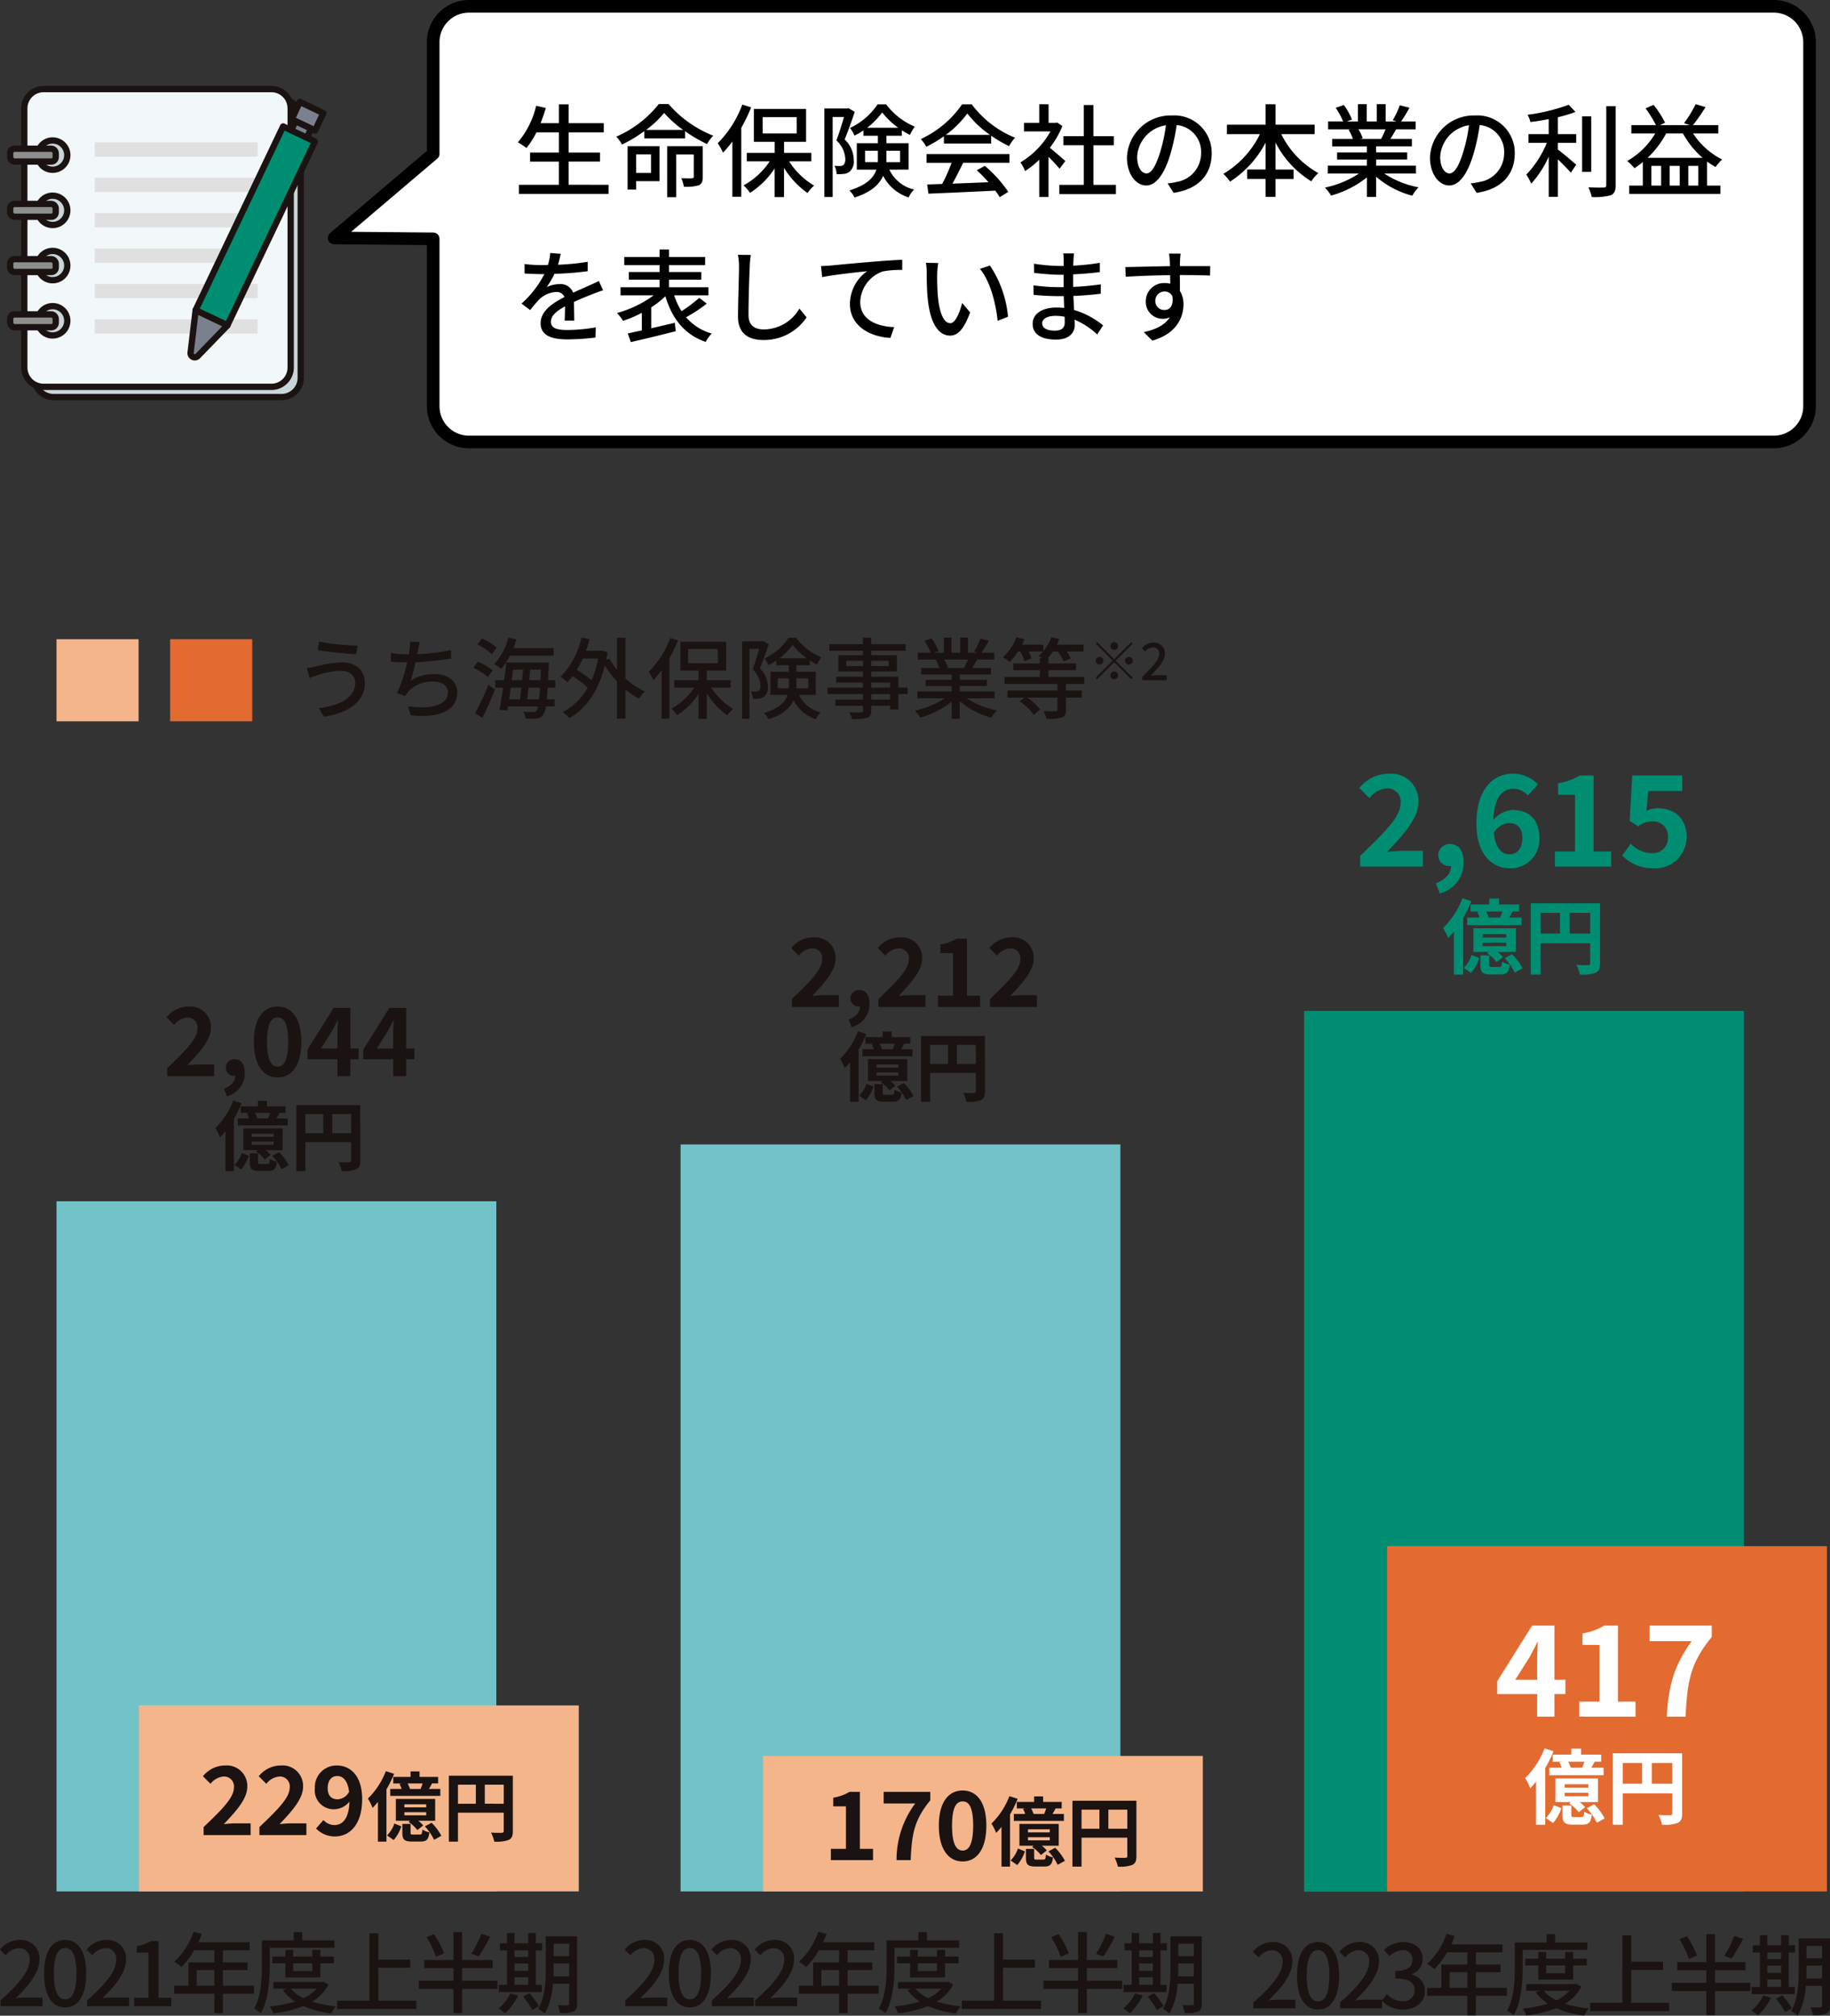
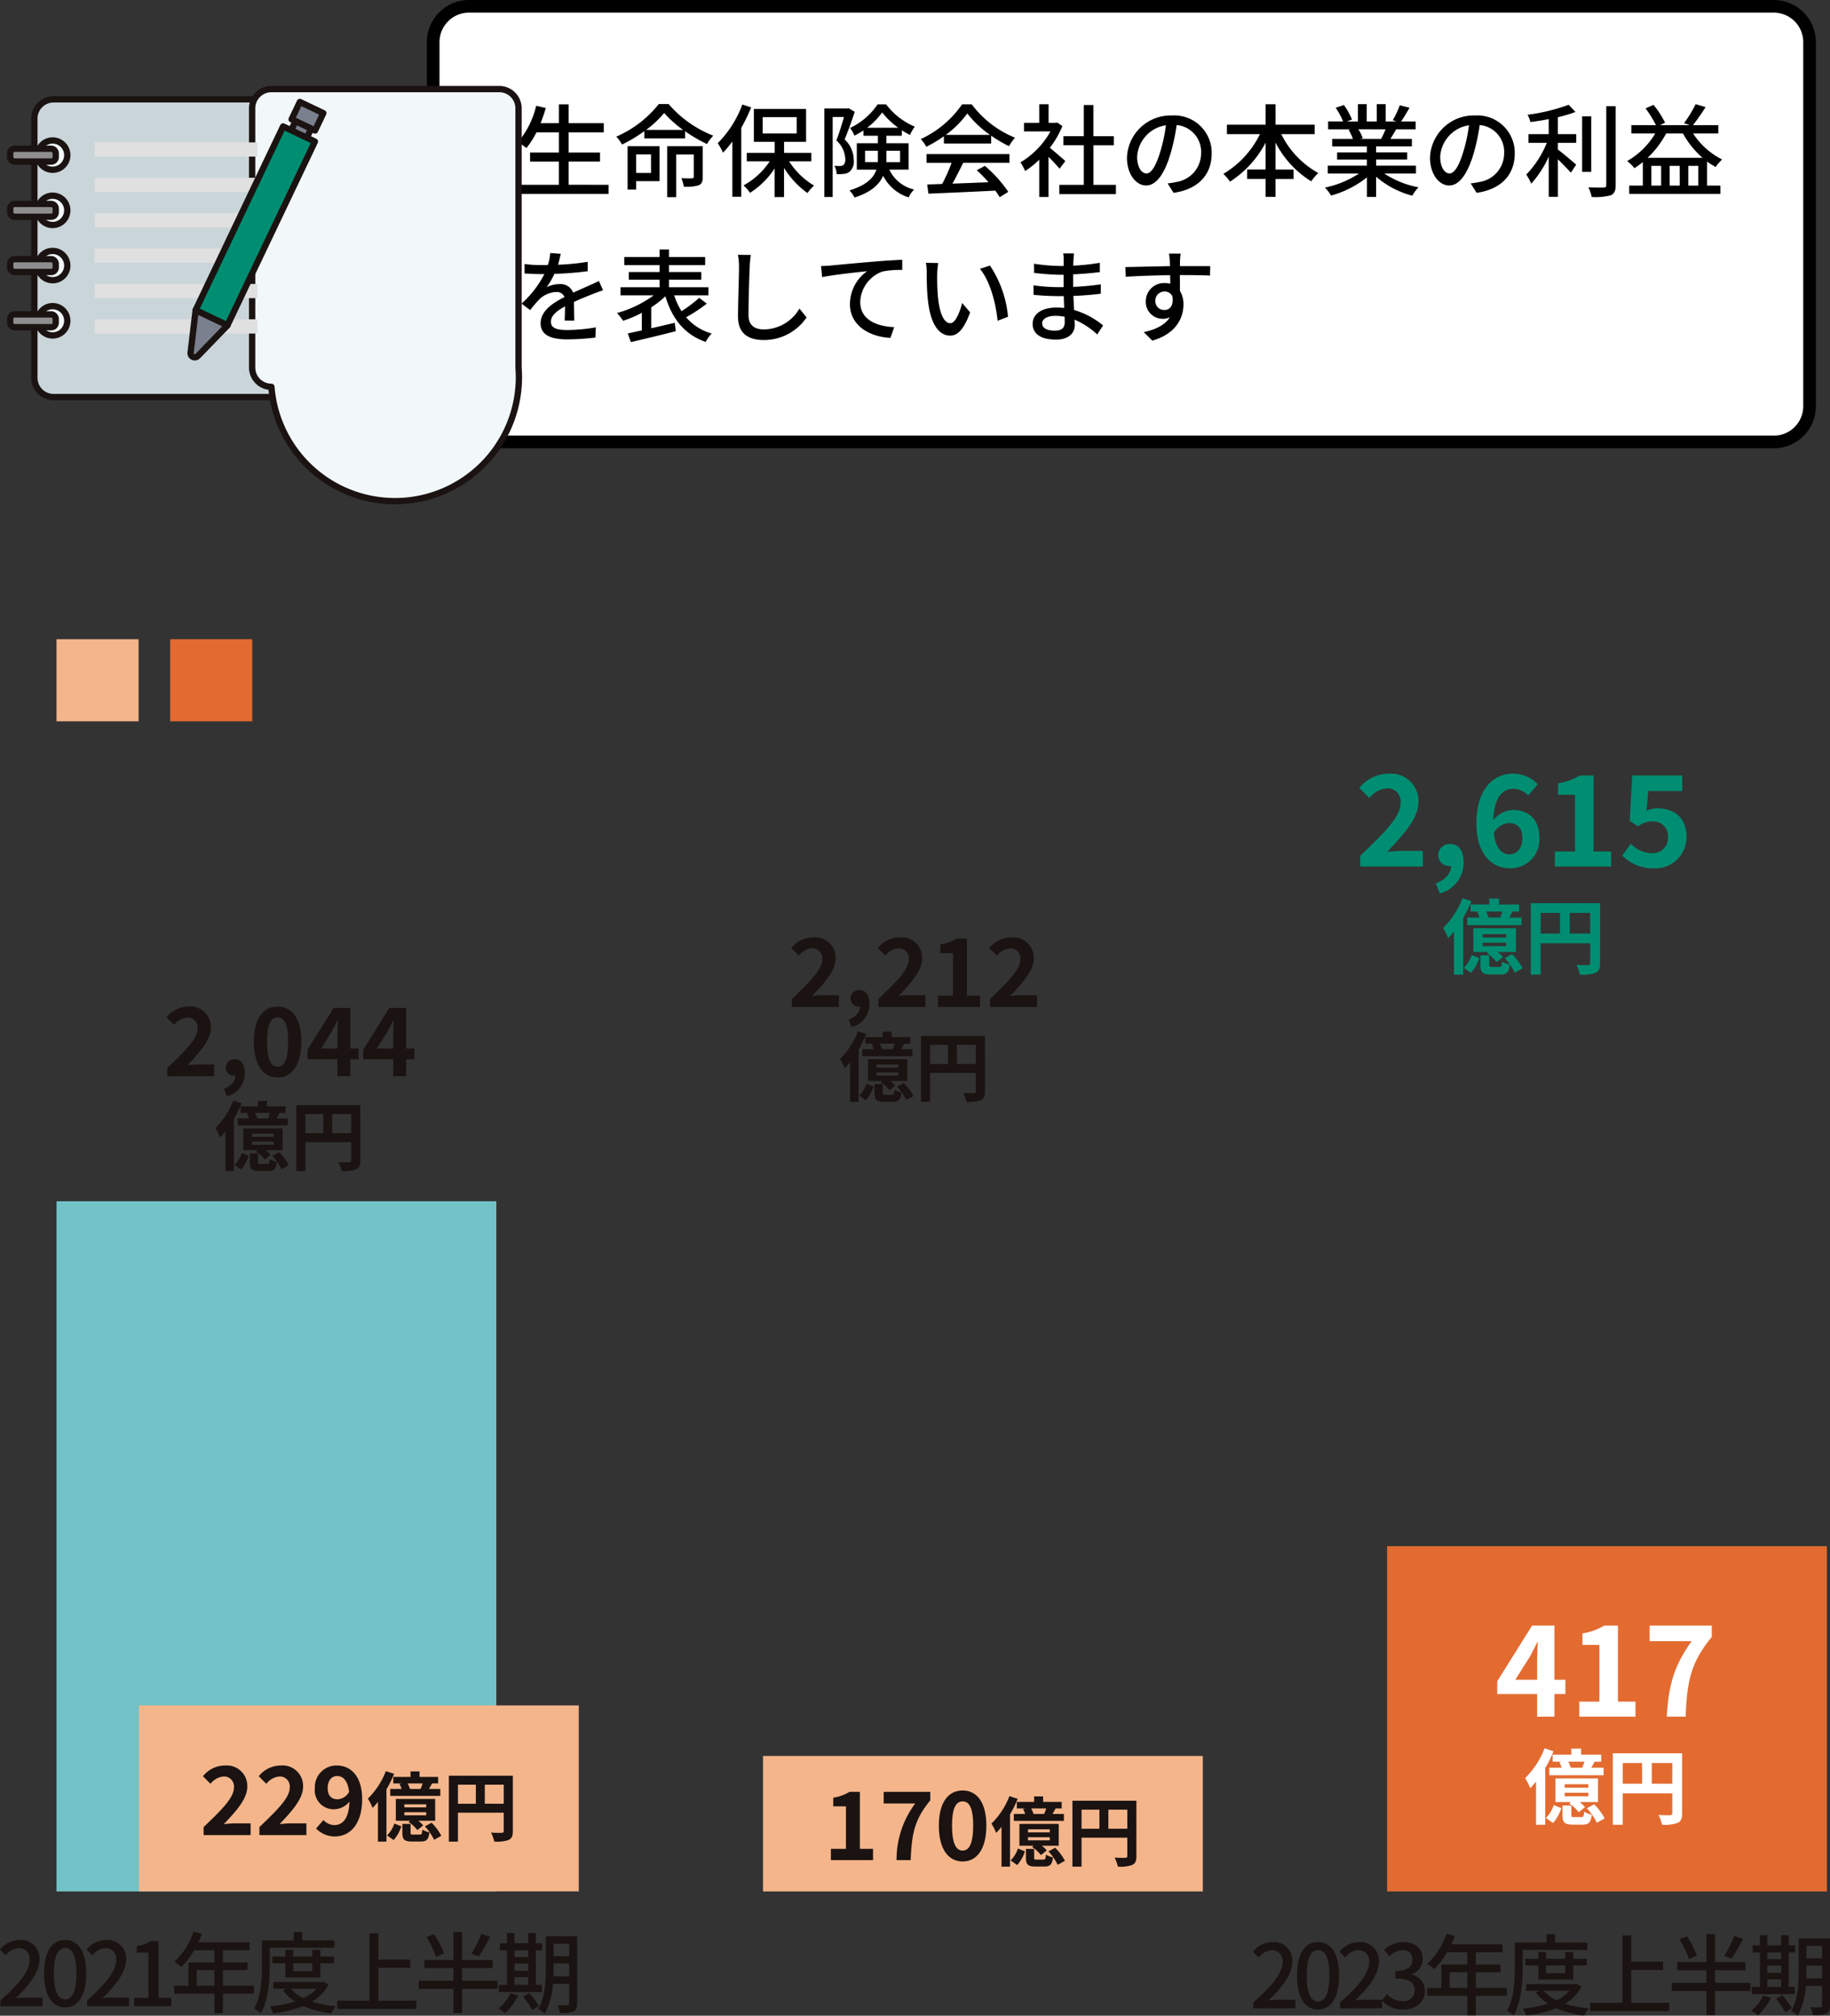
<svg xmlns="http://www.w3.org/2000/svg" width="289.849" height="319.25" viewBox="0 0 289.849 319.25">
  <rect x="0" y="0" width="289.849" height="319.25" fill="#333333" stroke="none" />
  <g id="グループ_17864" data-name="グループ 17864" transform="translate(-43.389 -3342.887)">
    <g id="グループ_17552" data-name="グループ 17552" transform="translate(-20 2807.363)">
      <g id="グループ_10631" data-name="グループ 10631" transform="translate(-9.069 192.588)">
        <path id="合体_51" data-name="合体 51" d="M5.67,70A5.67,5.67,0,0,1,0,64.33V37.825l-15.69-.137L0,24.358V6.669A5.67,5.67,0,0,1,5.67,1H212.331A5.67,5.67,0,0,1,218,6.669V64.33A5.669,5.669,0,0,1,212.331,70Z" transform="translate(141.07 342.938)" fill="#fff" stroke="#000" stroke-linecap="round" stroke-linejoin="round" stroke-width="2" />
        <path id="パス_20480" data-name="パス 20480" d="M8.8,18.328v-3.68h4.976V13.224H8.8v-3.2h5.568V8.568H8.8V5.592H7.264V8.568h-2.9c.3-.768.592-1.584.832-2.4L3.664,5.816a13.813,13.813,0,0,1-2.9,5.792,9.529,9.529,0,0,1,1.36.9,13.814,13.814,0,0,0,1.584-2.48H7.264v3.2H2.7v1.424h4.56v3.68H.928v1.44H15.136v-1.44Zm13.056-4.816v2.944H19.5V13.512Zm1.344-1.3H18.144V19.08H19.5V17.752h3.7Zm6.848,0H24.416V20.3H25.84V13.528h2.784v3.52c0,.192-.064.24-.288.256-.208.016-.928.016-1.68-.016a5.877,5.877,0,0,1,.4,1.344,6.789,6.789,0,0,0,2.368-.224c.5-.24.624-.64.624-1.328ZM21.072,9.64a16.215,16.215,0,0,0,2.864-2.688A17.406,17.406,0,0,0,26.944,9.64Zm2.016-4.1a17.483,17.483,0,0,1-6.736,5.168,5.914,5.914,0,0,1,.912,1.248A22.534,22.534,0,0,0,20.8,9.832v1.152h6.448V9.848A23.823,23.823,0,0,0,30.72,11.88a6.682,6.682,0,0,1,.992-1.328A18.063,18.063,0,0,1,24.64,5.544Zm13.232.08a17.1,17.1,0,0,1-3.9,6.128,8.807,8.807,0,0,1,.832,1.5,17.086,17.086,0,0,0,1.488-1.776v8.752h1.408V9.32a28.829,28.829,0,0,0,1.568-3.248Zm3.216,2h5.392V10.2H39.536Zm7.712,6.992V13.272h-4.32V11.528h3.488V6.312H38.144v5.216h3.3v1.744H37.024v1.344h3.632a11.731,11.731,0,0,1-4.144,3.808,6.561,6.561,0,0,1,1.024,1.184,13.019,13.019,0,0,0,3.9-3.872V20.28h1.488V15.656A13.734,13.734,0,0,0,46.64,19.64a6.65,6.65,0,0,1,1.04-1.184,11.893,11.893,0,0,1-3.952-3.84Zm5.9-8.416-.224.048H49.312V20.264h1.312V7.592h1.792c-.32,1.12-.768,2.592-1.2,3.712a4.214,4.214,0,0,1,1.408,2.9,1.31,1.31,0,0,1-.3,1.008,1.127,1.127,0,0,1-.528.144c-.224,0-.544,0-.9-.032a2.829,2.829,0,0,1,.352,1.312,6.5,6.5,0,0,0,1.136-.032,1.629,1.629,0,0,0,.88-.32,2.087,2.087,0,0,0,.7-1.888,4.521,4.521,0,0,0-1.44-3.248c.544-1.312,1.152-3.024,1.6-4.368Zm2.608,8.544V12.936h2.032v1.2c0,.208,0,.4-.016.608ZM61.3,12.936v1.808H59.12c.016-.192.016-.384.016-.576V12.936ZM56.08,9.3a11.326,11.326,0,0,0,2.384-2.432A12.794,12.794,0,0,0,61.008,9.3Zm6.576,6.624V11.752h-3.52V10.568h2.448V9.7c.432.272.864.528,1.28.736a7.618,7.618,0,0,1,.768-1.312,11.169,11.169,0,0,1-4.544-3.536H57.744a10.786,10.786,0,0,1-4.368,3.744,5.212,5.212,0,0,1,.7,1.216A14.327,14.327,0,0,0,55.5,9.72v.848h2.288v1.184H54.448v4.176h3.1c-.416,1.28-1.5,2.432-4.272,3.3a4.182,4.182,0,0,1,.816,1.12c2.608-.832,3.92-2.064,4.528-3.44a6.85,6.85,0,0,0,4.048,3.424,3.571,3.571,0,0,1,.864-1.248A5.766,5.766,0,0,1,59.6,15.928Zm5.888-5.5a15.537,15.537,0,0,0,3.408-3.392,16.022,16.022,0,0,0,3.6,3.392Zm-.3,1.376h7.488V10.552a20.076,20.076,0,0,0,2.832,1.664,7.243,7.243,0,0,1,.944-1.344,16.084,16.084,0,0,1-6.848-5.28H71.12a16.181,16.181,0,0,1-6.544,5.5,5.42,5.42,0,0,1,.88,1.216,19.691,19.691,0,0,0,2.784-1.664Zm-2.752,3.056h3.968A27.245,27.245,0,0,1,67.968,18.2l-2.368.08.192,1.456c2.72-.112,6.784-.288,10.592-.48a10.919,10.919,0,0,1,.7,1.04l1.36-.848a20.36,20.36,0,0,0-3.712-4.112l-1.28.688a23.324,23.324,0,0,1,1.856,1.9c-1.952.08-3.936.16-5.712.224.576-1.024,1.168-2.224,1.7-3.3h7.328V13.464H65.488Zm21.984-.288c-.368-.336-1.7-1.488-2.448-2.1a14.786,14.786,0,0,0,1.984-3.44l-.832-.56-.256.048h-1.1V5.576H83.344V8.52H80.928V9.88H85.12a13.186,13.186,0,0,1-4.752,4.9,7.026,7.026,0,0,1,.736,1.376,14.1,14.1,0,0,0,2.24-1.792v5.9h1.472V13.9c.656.656,1.376,1.424,1.744,1.888Zm4.448,3.776V12.072h3.232v-1.44H91.92V5.7H90.4v4.928H87.168v1.44H90.4v6.272H86.528v1.472h8.96V18.344Zm18.736-4.96a5.922,5.922,0,0,0-6.272-6.032,6.935,6.935,0,0,0-7.152,6.656c0,2.672,1.456,4.432,3.04,4.432s2.912-1.808,3.872-5.072a31.86,31.86,0,0,0,.96-4.5,4.254,4.254,0,0,1,3.872,4.464A4.6,4.6,0,0,1,105.1,17.88a9.889,9.889,0,0,1-1.424.224l.944,1.5C108.512,19.048,110.656,16.744,110.656,13.384Zm-11.808.464a5.348,5.348,0,0,1,4.56-4.944,25.472,25.472,0,0,1-.88,4.128c-.736,2.464-1.488,3.5-2.208,3.5C99.632,16.536,98.848,15.688,98.848,13.848Zm28.112-3.536v-1.5h-6.192V5.576H119.2V8.808h-6.128v1.5H118.3a14.858,14.858,0,0,1-5.792,6.288,8.591,8.591,0,0,1,1.056,1.232,16.254,16.254,0,0,0,5.632-6.176v4.256h-2.928v1.5H119.2v2.832h1.568V17.416h2.864v-1.5h-2.864V11.64a15.53,15.53,0,0,0,5.664,6.144,6.752,6.752,0,0,1,1.12-1.312,14.215,14.215,0,0,1-5.872-6.16Zm11.232-.768a14.933,14.933,0,0,1-.7,1.52h-3.376l.464-.1a6.732,6.732,0,0,0-.688-1.424Zm4.816,7.008V15.3h-6.3v-.976h4.912v-1.12H136.7v-.96h5.664V11.064h-3.392c.272-.448.592-.976.9-1.52h3.088V8.3h-2.3a25.032,25.032,0,0,0,1.328-2.176l-1.536-.384a13.944,13.944,0,0,1-1.12,2.368l.608.192h-1.728V5.56H136.8V8.3h-1.584V5.56h-1.392V8.3h-1.76l.816-.3A11.122,11.122,0,0,0,131.6,5.7l-1.3.432a12,12,0,0,1,1.168,2.16H129.1V9.544h3.632l-.384.064a7.926,7.926,0,0,1,.672,1.456h-3.28v1.184h5.5v.96h-4.72v1.12h4.72V15.3H129.04v1.248h4.944a15.524,15.524,0,0,1-5.392,2.224,6.677,6.677,0,0,1,.976,1.264,15.893,15.893,0,0,0,5.68-2.88v3.1H136.7V17.048a14.273,14.273,0,0,0,5.728,3.008,6.682,6.682,0,0,1,.992-1.328A14.694,14.694,0,0,1,138,16.552Zm15.648-3.168a5.922,5.922,0,0,0-6.272-6.032,6.935,6.935,0,0,0-7.152,6.656c0,2.672,1.456,4.432,3.04,4.432s2.912-1.808,3.872-5.072a31.859,31.859,0,0,0,.96-4.5,4.254,4.254,0,0,1,3.872,4.464A4.6,4.6,0,0,1,153.1,17.88a9.889,9.889,0,0,1-1.424.224l.944,1.5C156.512,19.048,158.656,16.744,158.656,13.384Zm-11.808.464a5.348,5.348,0,0,1,4.56-4.944,25.474,25.474,0,0,1-.88,4.128c-.736,2.464-1.488,3.5-2.208,3.5C147.632,16.536,146.848,15.688,146.848,13.848Zm18.64-6.224a19.967,19.967,0,0,0,2.784-.832L167.2,5.656a29.853,29.853,0,0,1-6.512,1.584,4.412,4.412,0,0,1,.448,1.152c.928-.112,1.92-.272,2.9-.464v2.384h-3.2v1.376h2.9a15.749,15.749,0,0,1-3.248,5.024,9.631,9.631,0,0,1,.784,1.44,16.563,16.563,0,0,0,2.768-4.272v6.352h1.456V14.3c.752.72,1.6,1.6,2.048,2.112l.848-1.264c-.432-.384-2.112-1.824-2.9-2.4V11.688h2.9V10.312h-2.9Zm5.28-.144h-1.44v8.8h1.44Zm2.384-1.6v12.5c0,.288-.112.384-.416.384-.32.016-1.328.016-2.416-.032a6.732,6.732,0,0,1,.528,1.536,9.727,9.727,0,0,0,3.008-.272c.56-.256.784-.688.784-1.616V5.88Zm6.544,8.176A14.941,14.941,0,0,0,182.64,10.2H185.3a14.2,14.2,0,0,0,3.1,3.856Zm6.448,4.4v-3.12h1.584v3.12Zm-4.3,0h-1.552v-3.12h1.552Zm2.944,0H183.2v-3.12h1.584ZM190.9,10.2V8.888H186.88a29.577,29.577,0,0,0,2-2.864l-1.568-.464a18.691,18.691,0,0,1-1.84,3.008l.9.32H181.68l.784-.4a14.61,14.61,0,0,0-1.824-2.816l-1.264.56a17.134,17.134,0,0,1,1.648,2.656h-3.9V10.2h3.792a12.249,12.249,0,0,1-4.448,4.368,7.752,7.752,0,0,1,1.152,1.136,14.842,14.842,0,0,0,1.328-.976v3.728h-2.16v1.312h14.448V18.456H189.12V14.648a11.383,11.383,0,0,0,1.36.864,6.561,6.561,0,0,1,1.024-1.184A11.987,11.987,0,0,1,186.9,10.2ZM7.552,29.264l-1.664-.128a7.968,7.968,0,0,1-.368,1.9c-.32.016-.64.016-.944.016a20.681,20.681,0,0,1-2.752-.176v1.5c.9.064,2,.1,2.672.1H4.96a16.076,16.076,0,0,1-3.616,4.672L2.72,38.176a17.4,17.4,0,0,1,1.456-1.712,4.078,4.078,0,0,1,2.656-1.152,1.288,1.288,0,0,1,1.312.8c-1.856.944-3.776,2.192-3.776,4.16,0,1.984,1.856,2.544,4.24,2.544a40.743,40.743,0,0,0,4.448-.288l.048-1.616a27.245,27.245,0,0,1-4.448.416C7.04,41.328,6,41.1,6,40.016c0-.944.864-1.68,2.24-2.432-.016.784-.032,1.7-.064,2.256H9.7c-.016-.768-.032-2.048-.048-2.96,1.12-.512,2.16-.928,2.976-1.248.48-.192,1.168-.448,1.632-.592L13.6,33.568c-.512.256-.976.464-1.52.7-.752.352-1.568.688-2.56,1.152a2.106,2.106,0,0,0-2.144-1.36,4.7,4.7,0,0,0-2.048.48A12.839,12.839,0,0,0,6.56,32.432a49.437,49.437,0,0,0,5.264-.416V30.528a36.887,36.887,0,0,1-4.7.464C7.328,30.3,7.456,29.712,7.552,29.264ZM29.488,36.24a22.814,22.814,0,0,1-2.8,2.112A11.305,11.305,0,0,1,25.52,35.84h5.424V34.56H24.7v-1.2h5.12V32.144H24.7V31.056h5.728v-1.28H24.7v-1.2H23.216v1.2h-5.6v1.28h5.6v1.088h-4.88V33.36h4.88v1.2H17.024v1.28h5.248a17.786,17.786,0,0,1-5.808,2.8,7.746,7.746,0,0,1,.96,1.232A18.017,18.017,0,0,0,20.4,38.608v2.784c-.832.176-1.584.352-2.224.48l.48,1.376c1.92-.448,4.624-1.088,7.12-1.728l-.16-1.328c-1.248.288-2.528.592-3.728.864V37.744a14.925,14.925,0,0,0,2.24-1.76c1.088,3.584,3.024,6.064,6.384,7.232a5.625,5.625,0,0,1,.96-1.328,8.258,8.258,0,0,1-4.064-2.576,24.646,24.646,0,0,0,3.28-2.16Zm8.176-6.8-2.048-.016a9.259,9.259,0,0,1,.176,1.856c0,1.536-.16,5.664-.16,7.936,0,2.656,1.632,3.7,4.064,3.7a8.125,8.125,0,0,0,6.8-3.584L45.36,37.936a6.556,6.556,0,0,1-5.632,3.3c-1.392,0-2.432-.576-2.432-2.272,0-2.208.112-5.9.192-7.68A14.593,14.593,0,0,1,37.664,29.44Zm11.12,1.76.176,1.76c1.776-.384,5.5-.768,7.12-.944a6.443,6.443,0,0,0-2.72,5.2c0,3.536,3.28,5.216,6.416,5.36l.592-1.7c-2.656-.112-5.376-1.088-5.376-4a5.3,5.3,0,0,1,3.552-4.816,14.272,14.272,0,0,1,3.1-.24V30.208c-1.1.048-2.7.144-4.416.288-2.944.24-5.792.512-6.96.624C49.968,31.152,49.408,31.184,48.784,31.2Zm18.56-.48-1.952-.032a8.186,8.186,0,0,1,.128,1.5c0,.96.016,2.88.176,4.288.432,4.208,1.92,5.744,3.536,5.744,1.168,0,2.16-.944,3.168-3.68l-1.264-1.488c-.368,1.456-1.072,3.2-1.872,3.2-1.072,0-1.728-1.7-1.968-4.208a35.823,35.823,0,0,1-.112-3.6A13.1,13.1,0,0,1,67.344,30.72Zm8.192.4-1.584.528c1.616,1.92,2.528,5.472,2.8,8.224l1.648-.64A17.428,17.428,0,0,0,75.536,31.12Zm8.272,9.136c0-.64.736-1.168,2.1-1.168a7.249,7.249,0,0,1,1.456.144c.016.352.016.672.016.9,0,1.024-.688,1.3-1.584,1.3C84.416,41.424,83.808,40.944,83.808,40.256ZM88.848,29.2H87.136a5.25,5.25,0,0,1,.08,1.008v.976h-.688a28.989,28.989,0,0,1-4.016-.352l.016,1.456c1.04.128,2.96.288,4.016.288H87.2v1.968h-.816a31.28,31.28,0,0,1-3.952-.288l.016,1.5c1.1.128,2.88.208,3.9.208h.88c.016.592.048,1.248.064,1.872-.384-.032-.768-.064-1.184-.064-2.384,0-3.808,1.04-3.808,2.576,0,1.6,1.3,2.5,3.7,2.5,2.1,0,2.976-1.1,2.976-2.32,0-.224-.016-.5-.032-.832a12.3,12.3,0,0,1,3.584,2.336l.928-1.424a12.847,12.847,0,0,0-4.592-2.448c-.032-.72-.08-1.488-.112-2.224,1.536-.064,2.864-.176,4.336-.352L93.1,34.1c-1.392.192-2.8.336-4.384.4V32.512c1.552-.064,3.04-.208,4.224-.352V30.688a35.155,35.155,0,0,1-4.208.448c.016-.352.016-.656.032-.848C88.784,29.84,88.816,29.488,88.848,29.2Zm16.9.032H103.9c.032.16.08.656.128,1.168.016.192.016.464.032.816-2.288.032-5.264.112-7.072.144L97.04,32.9c1.984-.128,4.608-.224,7.04-.256,0,.464.016.944.016,1.36a3.2,3.2,0,0,0-.9-.112,2.89,2.89,0,0,0-2.976,2.88,2.672,2.672,0,0,0,2.688,2.784,2.506,2.506,0,0,0,1.12-.24c-.768,1.232-2.24,1.936-4.128,2.352l1.36,1.344c3.792-1.1,4.928-3.616,4.928-5.744a3.941,3.941,0,0,0-.56-2.128c0-.72,0-1.648-.016-2.512,2.32,0,3.84.032,4.784.08l.032-1.5h-4.8c0-.32,0-.608.016-.8A9.324,9.324,0,0,1,105.744,29.232Zm-4.016,7.5a1.442,1.442,0,0,1,1.456-1.5,1.319,1.319,0,0,1,1.248.768c.208,1.5-.416,2.16-1.248,2.16A1.4,1.4,0,0,1,101.728,36.736Z" transform="translate(153.716 353.873)" />
      </g>
      <g id="グループ_11059" data-name="グループ 11059" transform="translate(-615.482 220.093)">
        <g id="グループ_11055" data-name="グループ 11055" transform="translate(682.721 329.539)">
          <g id="グループ_11053" data-name="グループ 11053" transform="translate(1.592 1.621)">
            <path id="パス_14692" data-name="パス 14692" d="M722.473,377.909H686.387a3.053,3.053,0,0,1-3.053-3.053V333.8a3.054,3.054,0,0,1,3.053-3.053h36.086a3.053,3.053,0,0,1,3.053,3.053v41.056A3.052,3.052,0,0,1,722.473,377.909Z" transform="translate(-683.334 -330.746)" fill="#cad5da" stroke="#1a1311" stroke-linecap="round" stroke-linejoin="round" stroke-width="0.998" />
          </g>
          <g id="グループ_11054" data-name="グループ 11054">
-             <path id="パス_14693" data-name="パス 14693" d="M721.288,376.7H685.2a3.053,3.053,0,0,1-3.052-3.053V332.592a3.053,3.053,0,0,1,3.052-3.053h36.087a3.054,3.054,0,0,1,3.053,3.053v41.056A3.054,3.054,0,0,1,721.288,376.7Zm-34.648-39.02a2.319,2.319,0,1,0,2.318,2.32A2.319,2.319,0,0,0,686.641,337.682Zm0,8.746a2.32,2.32,0,1,0,2.318,2.32A2.319,2.319,0,0,0,686.641,346.428Zm0,8.747a2.319,2.319,0,1,0,2.318,2.318A2.319,2.319,0,0,0,686.641,355.175Zm0,8.746a2.319,2.319,0,1,0,2.318,2.318A2.319,2.319,0,0,0,686.641,363.921Z" transform="translate(-682.149 -329.539)" fill="#f2f7f9" stroke="#1a1311" stroke-linecap="round" stroke-linejoin="round" stroke-width="0.998" />
+             <path id="パス_14693" data-name="パス 14693" d="M721.288,376.7a3.053,3.053,0,0,1-3.052-3.053V332.592a3.053,3.053,0,0,1,3.052-3.053h36.087a3.054,3.054,0,0,1,3.053,3.053v41.056A3.054,3.054,0,0,1,721.288,376.7Zm-34.648-39.02a2.319,2.319,0,1,0,2.318,2.32A2.319,2.319,0,0,0,686.641,337.682Zm0,8.746a2.32,2.32,0,1,0,2.318,2.32A2.319,2.319,0,0,0,686.641,346.428Zm0,8.747a2.319,2.319,0,1,0,2.318,2.318A2.319,2.319,0,0,0,686.641,355.175Zm0,8.746a2.319,2.319,0,1,0,2.318,2.318A2.319,2.319,0,0,0,686.641,363.921Z" transform="translate(-682.149 -329.539)" fill="#f2f7f9" stroke="#1a1311" stroke-linecap="round" stroke-linejoin="round" stroke-width="0.998" />
          </g>
        </g>
        <rect id="長方形_3211" data-name="長方形 3211" width="7.216" height="2.032" rx="0.695" transform="translate(680.482 338.985)" fill="#8e8e8f" stroke="#1a1311" stroke-linecap="round" stroke-linejoin="round" stroke-width="0.998" />
        <rect id="長方形_3212" data-name="長方形 3212" width="7.216" height="2.032" rx="0.695" transform="translate(680.482 347.731)" fill="#8e8e8f" stroke="#1a1311" stroke-linecap="round" stroke-linejoin="round" stroke-width="0.998" />
        <rect id="長方形_3213" data-name="長方形 3213" width="7.216" height="2.032" rx="0.695" transform="translate(680.482 356.478)" fill="#8e8e8f" stroke="#1a1311" stroke-linecap="round" stroke-linejoin="round" stroke-width="0.998" />
        <rect id="長方形_3214" data-name="長方形 3214" width="7.216" height="2.032" rx="0.695" transform="translate(680.482 365.224)" fill="#8e8e8f" stroke="#1a1311" stroke-linecap="round" stroke-linejoin="round" stroke-width="0.998" />
        <g id="グループ_11056" data-name="グループ 11056" transform="translate(693.882 337.981)">
          <rect id="長方形_3215" data-name="長方形 3215" width="25.786" height="2.254" fill="#e0e0e0" />
          <rect id="長方形_3216" data-name="長方形 3216" width="25.786" height="2.254" transform="translate(0 5.605)" fill="#e0e0e0" />
          <rect id="長方形_3217" data-name="長方形 3217" width="25.786" height="2.254" transform="translate(0 11.21)" fill="#e0e0e0" />
          <rect id="長方形_3218" data-name="長方形 3218" width="25.786" height="2.254" transform="translate(0 16.815)" fill="#e0e0e0" />
          <rect id="長方形_3219" data-name="長方形 3219" width="25.786" height="2.254" transform="translate(0 22.42)" fill="#e0e0e0" />
          <rect id="長方形_3220" data-name="長方形 3220" width="25.786" height="2.254" transform="translate(0 28.024)" fill="#e0e0e0" />
        </g>
        <g id="グループ_11058" data-name="グループ 11058" transform="translate(709.052 331.581)">
          <rect id="長方形_3221" data-name="長方形 3221" width="4.113" height="3.047" transform="matrix(0.903, 0.43, -0.43, 0.903, 17.314, 0)" fill="#7b808e" stroke="#1a1311" stroke-linecap="round" stroke-linejoin="round" stroke-width="0.998" />
          <rect id="長方形_3222" data-name="長方形 3222" width="2.746" height="2.857" transform="matrix(0.903, 0.43, -0.43, 0.903, 16.622, 3.045)" fill="#7b808e" stroke="#1a1311" stroke-linecap="round" stroke-linejoin="round" stroke-width="0.998" />
          <g id="グループ_11057" data-name="グループ 11057" transform="translate(0 3.874)">
            <rect id="長方形_3223" data-name="長方形 3223" width="5.579" height="32.239" transform="matrix(0.903, 0.43, -0.43, 0.903, 14.659, 0)" fill="#008e72" stroke="#1a1311" stroke-linecap="round" stroke-linejoin="round" stroke-width="0.998" />
            <path id="パス_14694" data-name="パス 14694" d="M707.6,358.012l-4.7,4.857a.667.667,0,0,1-1.142-.544l.8-6.709Z" transform="translate(-701.751 -326.504)" fill="#7b808e" stroke="#1a1311" stroke-linecap="round" stroke-linejoin="round" stroke-width="0.998" />
          </g>
        </g>
      </g>
    </g>
    <rect id="長方形_6518" data-name="長方形 6518" width="69.659" height="109.312" transform="translate(52.341 3533.144)" fill="#72c3c8" />
-     <rect id="長方形_6519" data-name="長方形 6519" width="69.659" height="118.312" transform="translate(151.184 3524.144)" fill="#72c3c8" />
-     <rect id="長方形_6517" data-name="長方形 6517" width="69.659" height="139.496" transform="translate(249.949 3503)" fill="#008e72" />
    <rect id="長方形_6520" data-name="長方形 6520" width="69.659" height="29.451" transform="translate(65.402 3612.996)" fill="#f4b58b" />
    <rect id="長方形_6521" data-name="長方形 6521" width="69.659" height="21.46" transform="translate(164.245 3620.996)" fill="#f4b58b" />
    <rect id="長方形_6522" data-name="長方形 6522" width="69.659" height="54.684" transform="translate(263.088 3587.772)" fill="#e36b30" />
    <path id="パス_20482" data-name="パス 20482" d="M-45.864,0h6.65V-1.372H-41.79c-.5,0-1.148.042-1.68.1C-41.286-3.36-39.7-5.418-39.7-7.406A2.914,2.914,0,0,0-42.812-10.5a4,4,0,0,0-3.136,1.54l.91.9a2.8,2.8,0,0,1,2.03-1.148,1.673,1.673,0,0,1,1.75,1.89c0,1.694-1.568,3.7-4.606,6.384ZM-35.63.182c2.016,0,3.332-1.792,3.332-5.376,0-3.556-1.316-5.306-3.332-5.306s-3.332,1.736-3.332,5.306S-37.646.182-35.63.182Zm0-1.274c-1.05,0-1.792-1.12-1.792-4.1,0-2.954.742-4.032,1.792-4.032s1.792,1.078,1.792,4.032C-33.838-2.212-34.58-1.092-35.63-1.092ZM-32.144,0h6.65V-1.372H-28.07c-.5,0-1.148.042-1.68.1,2.184-2.086,3.766-4.144,3.766-6.132A2.914,2.914,0,0,0-29.092-10.5a4,4,0,0,0-3.136,1.54l.91.9a2.8,2.8,0,0,1,2.03-1.148,1.673,1.673,0,0,1,1.75,1.89c0,1.694-1.568,3.7-4.606,6.384ZM-24.7,0h5.88V-1.33h-2.016v-8.988H-22.05a6.06,6.06,0,0,1-2.24.8V-8.5h1.848V-1.33H-24.7Zm9.9-3.248V-5.726h2.814v2.478Zm9.072,0H-10.64V-5.726h3.906V-6.944H-10.64V-8.876h4.228v-1.26h-8.106c.182-.42.378-.882.546-1.316l-1.316-.35A11.327,11.327,0,0,1-18.34-7.056a10.353,10.353,0,0,1,1.134.84,12.737,12.737,0,0,0,2.016-2.66h3.206v1.932H-16.1v3.7h-2.254v1.26h6.37V1.106h1.344V-1.988h4.914Zm2.506-6.02H7.028V-10.43h-5.1v-1.316H.574v1.316h-5.04v3.948c0,2.03-.1,4.872-1.232,6.86a5.892,5.892,0,0,1,1.064.714C-3.416-1.036-3.22-4.284-3.22-6.482ZM3.514-6.8v1.232H.49V-6.8Zm1.274,2.24V-6.8H6.93V-7.868H4.788V-8.932H3.514v1.064H.49V-8.932H-.742v1.064H-2.814V-6.8H-.742v2.24ZM4.2-2.786A6.452,6.452,0,0,1,2.128-1.274,6.023,6.023,0,0,1,.1-2.786ZM5.292-3.878l-.238.042H-2.66v1.05H-.518l-.63.238A7.453,7.453,0,0,0,.784-.742a19.519,19.519,0,0,1-4,.77A3.991,3.991,0,0,1-2.674,1.12,18.379,18.379,0,0,0,2.086-.028,15.844,15.844,0,0,0,6.524,1.134,4.636,4.636,0,0,1,7.28.014,18.408,18.408,0,0,1,3.486-.728a6.752,6.752,0,0,0,2.6-2.716Zm8.68,3V-6.09h5.054v-1.3H13.972V-11.55h-1.4V-.882H7.462V.434h12.53V-.882ZM30.3-11.466a17.485,17.485,0,0,1-1.6,3.15l1.176.434a29.309,29.309,0,0,0,1.806-3.136ZM24.388-8.358a13.388,13.388,0,0,0-1.6-3.052l-1.19.462a14.032,14.032,0,0,1,1.512,3.122Zm8.456,4.312h-5.6V-6.034h4.83V-7.322h-4.83V-11.76H25.872v4.438h-4.62v1.288h4.62v1.988H20.384v1.3h5.488V1.078h1.372V-2.744h5.6Zm2.688-.546h2.184v1.2H35.532Zm2.184-4.256V-7.8H35.532v-1.05ZM35.532-6.776h2.184v1.162H35.532Zm4.34,3.388H38.92v-5.46h1.008V-9.982H38.92v-1.61h-1.2v1.61H35.532v-1.61H34.356v1.61H33.222v1.134h1.134v5.46h-1.3v1.134h6.818ZM34.888-2.03A6.914,6.914,0,0,1,33.012.35a6.638,6.638,0,0,1,1.036.77A9.79,9.79,0,0,0,36.12-1.694Zm2.016.5A14.486,14.486,0,0,1,38.36.6l1.05-.63A13.367,13.367,0,0,0,37.9-2.072Zm4.8-3.206c.028-.448.028-.9.028-1.3v-.742H44.2v2.044ZM44.2-9.9v1.974H41.734V-9.9Zm1.26-1.176H40.5v5.04c0,2-.1,4.62-1.2,6.44a4.575,4.575,0,0,1,1.036.756,11.129,11.129,0,0,0,1.288-4.718H44.2V-.448c0,.224-.084.28-.294.294-.182,0-.882.014-1.54-.014a4.467,4.467,0,0,1,.378,1.232A4.862,4.862,0,0,0,44.87.826c.434-.2.588-.574.588-1.26Z" transform="translate(89.337 3660.64)" fill="#1a1311" />
-     <path id="パス_20483" data-name="パス 20483" d="M-45.864,0h6.65V-1.372H-41.79c-.5,0-1.148.042-1.68.1C-41.286-3.36-39.7-5.418-39.7-7.406A2.914,2.914,0,0,0-42.812-10.5a4,4,0,0,0-3.136,1.54l.91.9a2.8,2.8,0,0,1,2.03-1.148,1.673,1.673,0,0,1,1.75,1.89c0,1.694-1.568,3.7-4.606,6.384ZM-35.63.182c2.016,0,3.332-1.792,3.332-5.376,0-3.556-1.316-5.306-3.332-5.306s-3.332,1.736-3.332,5.306S-37.646.182-35.63.182Zm0-1.274c-1.05,0-1.792-1.12-1.792-4.1,0-2.954.742-4.032,1.792-4.032s1.792,1.078,1.792,4.032C-33.838-2.212-34.58-1.092-35.63-1.092ZM-32.144,0h6.65V-1.372H-28.07c-.5,0-1.148.042-1.68.1,2.184-2.086,3.766-4.144,3.766-6.132A2.914,2.914,0,0,0-29.092-10.5a4,4,0,0,0-3.136,1.54l.91.9a2.8,2.8,0,0,1,2.03-1.148,1.673,1.673,0,0,1,1.75,1.89c0,1.694-1.568,3.7-4.606,6.384Zm6.86,0h6.65V-1.372H-21.21c-.5,0-1.148.042-1.68.1,2.184-2.086,3.766-4.144,3.766-6.132A2.914,2.914,0,0,0-22.232-10.5a4,4,0,0,0-3.136,1.54l.91.9a2.8,2.8,0,0,1,2.03-1.148,1.673,1.673,0,0,1,1.75,1.89c0,1.694-1.568,3.7-4.606,6.384ZM-14.8-3.248V-5.726h2.814v2.478Zm9.072,0H-10.64V-5.726h3.906V-6.944H-10.64V-8.876h4.228v-1.26h-8.106c.182-.42.378-.882.546-1.316l-1.316-.35A11.327,11.327,0,0,1-18.34-7.056a10.353,10.353,0,0,1,1.134.84,12.737,12.737,0,0,0,2.016-2.66h3.206v1.932H-16.1v3.7h-2.254v1.26h6.37V1.106h1.344V-1.988h4.914Zm2.506-6.02H7.028V-10.43h-5.1v-1.316H.574v1.316h-5.04v3.948c0,2.03-.1,4.872-1.232,6.86a5.892,5.892,0,0,1,1.064.714C-3.416-1.036-3.22-4.284-3.22-6.482ZM3.514-6.8v1.232H.49V-6.8Zm1.274,2.24V-6.8H6.93V-7.868H4.788V-8.932H3.514v1.064H.49V-8.932H-.742v1.064H-2.814V-6.8H-.742v2.24ZM4.2-2.786A6.452,6.452,0,0,1,2.128-1.274,6.023,6.023,0,0,1,.1-2.786ZM5.292-3.878l-.238.042H-2.66v1.05H-.518l-.63.238A7.453,7.453,0,0,0,.784-.742a19.519,19.519,0,0,1-4,.77A3.991,3.991,0,0,1-2.674,1.12,18.379,18.379,0,0,0,2.086-.028,15.844,15.844,0,0,0,6.524,1.134,4.636,4.636,0,0,1,7.28.014,18.408,18.408,0,0,1,3.486-.728a6.752,6.752,0,0,0,2.6-2.716Zm8.68,3V-6.09h5.054v-1.3H13.972V-11.55h-1.4V-.882H7.462V.434h12.53V-.882ZM30.3-11.466a17.485,17.485,0,0,1-1.6,3.15l1.176.434a29.309,29.309,0,0,0,1.806-3.136ZM24.388-8.358a13.388,13.388,0,0,0-1.6-3.052l-1.19.462a14.032,14.032,0,0,1,1.512,3.122Zm8.456,4.312h-5.6V-6.034h4.83V-7.322h-4.83V-11.76H25.872v4.438h-4.62v1.288h4.62v1.988H20.384v1.3h5.488V1.078h1.372V-2.744h5.6Zm2.688-.546h2.184v1.2H35.532Zm2.184-4.256V-7.8H35.532v-1.05ZM35.532-6.776h2.184v1.162H35.532Zm4.34,3.388H38.92v-5.46h1.008V-9.982H38.92v-1.61h-1.2v1.61H35.532v-1.61H34.356v1.61H33.222v1.134h1.134v5.46h-1.3v1.134h6.818ZM34.888-2.03A6.914,6.914,0,0,1,33.012.35a6.638,6.638,0,0,1,1.036.77A9.79,9.79,0,0,0,36.12-1.694Zm2.016.5A14.486,14.486,0,0,1,38.36.6l1.05-.63A13.367,13.367,0,0,0,37.9-2.072Zm4.8-3.206c.028-.448.028-.9.028-1.3v-.742H44.2v2.044ZM44.2-9.9v1.974H41.734V-9.9Zm1.26-1.176H40.5v5.04c0,2-.1,4.62-1.2,6.44a4.575,4.575,0,0,1,1.036.756,11.129,11.129,0,0,0,1.288-4.718H44.2V-.448c0,.224-.084.28-.294.294-.182,0-.882.014-1.54-.014a4.467,4.467,0,0,1,.378,1.232A4.862,4.862,0,0,0,44.87.826c.434-.2.588-.574.588-1.26Z" transform="translate(188.281 3660.64)" fill="#1a1311" />
    <path id="パス_20484" data-name="パス 20484" d="M-45.864,0h6.65V-1.372H-41.79c-.5,0-1.148.042-1.68.1C-41.286-3.36-39.7-5.418-39.7-7.406A2.914,2.914,0,0,0-42.812-10.5a4,4,0,0,0-3.136,1.54l.91.9a2.8,2.8,0,0,1,2.03-1.148,1.673,1.673,0,0,1,1.75,1.89c0,1.694-1.568,3.7-4.606,6.384ZM-35.63.182c2.016,0,3.332-1.792,3.332-5.376,0-3.556-1.316-5.306-3.332-5.306s-3.332,1.736-3.332,5.306S-37.646.182-35.63.182Zm0-1.274c-1.05,0-1.792-1.12-1.792-4.1,0-2.954.742-4.032,1.792-4.032s1.792,1.078,1.792,4.032C-33.838-2.212-34.58-1.092-35.63-1.092ZM-32.144,0h6.65V-1.372H-28.07c-.5,0-1.148.042-1.68.1,2.184-2.086,3.766-4.144,3.766-6.132A2.914,2.914,0,0,0-29.092-10.5a4,4,0,0,0-3.136,1.54l.91.9a2.8,2.8,0,0,1,2.03-1.148,1.673,1.673,0,0,1,1.75,1.89c0,1.694-1.568,3.7-4.606,6.384Zm10,.182c1.89,0,3.444-1.092,3.444-2.954a2.609,2.609,0,0,0-2.128-2.576v-.07A2.491,2.491,0,0,0-19.054-7.84c0-1.694-1.3-2.66-3.15-2.66a4.343,4.343,0,0,0-2.954,1.246l.84,1.008a3,3,0,0,1,2.058-.966,1.432,1.432,0,0,1,1.582,1.484c0,1.036-.672,1.806-2.7,1.806v1.19c2.324,0,3.052.742,3.052,1.876a1.733,1.733,0,0,1-1.96,1.722,3.33,3.33,0,0,1-2.436-1.134l-.784,1.036A4.277,4.277,0,0,0-22.148.182Zm7.35-3.43V-5.726h2.814v2.478Zm9.072,0H-10.64V-5.726h3.906V-6.944H-10.64V-8.876h4.228v-1.26h-8.106c.182-.42.378-.882.546-1.316l-1.316-.35A11.327,11.327,0,0,1-18.34-7.056a10.353,10.353,0,0,1,1.134.84,12.737,12.737,0,0,0,2.016-2.66h3.206v1.932H-16.1v3.7h-2.254v1.26h6.37V1.106h1.344V-1.988h4.914Zm2.506-6.02H7.028V-10.43h-5.1v-1.316H.574v1.316h-5.04v3.948c0,2.03-.1,4.872-1.232,6.86a5.892,5.892,0,0,1,1.064.714C-3.416-1.036-3.22-4.284-3.22-6.482ZM3.514-6.8v1.232H.49V-6.8Zm1.274,2.24V-6.8H6.93V-7.868H4.788V-8.932H3.514v1.064H.49V-8.932H-.742v1.064H-2.814V-6.8H-.742v2.24ZM4.2-2.786A6.452,6.452,0,0,1,2.128-1.274,6.023,6.023,0,0,1,.1-2.786ZM5.292-3.878l-.238.042H-2.66v1.05H-.518l-.63.238A7.453,7.453,0,0,0,.784-.742a19.519,19.519,0,0,1-4,.77A3.991,3.991,0,0,1-2.674,1.12,18.379,18.379,0,0,0,2.086-.028,15.844,15.844,0,0,0,6.524,1.134,4.636,4.636,0,0,1,7.28.014,18.408,18.408,0,0,1,3.486-.728a6.752,6.752,0,0,0,2.6-2.716Zm8.68,3V-6.09h5.054v-1.3H13.972V-11.55h-1.4V-.882H7.462V.434h12.53V-.882ZM30.3-11.466a17.485,17.485,0,0,1-1.6,3.15l1.176.434a29.309,29.309,0,0,0,1.806-3.136ZM24.388-8.358a13.388,13.388,0,0,0-1.6-3.052l-1.19.462a14.032,14.032,0,0,1,1.512,3.122Zm8.456,4.312h-5.6V-6.034h4.83V-7.322h-4.83V-11.76H25.872v4.438h-4.62v1.288h4.62v1.988H20.384v1.3h5.488V1.078h1.372V-2.744h5.6Zm2.688-.546h2.184v1.2H35.532Zm2.184-4.256V-7.8H35.532v-1.05ZM35.532-6.776h2.184v1.162H35.532Zm4.34,3.388H38.92v-5.46h1.008V-9.982H38.92v-1.61h-1.2v1.61H35.532v-1.61H34.356v1.61H33.222v1.134h1.134v5.46h-1.3v1.134h6.818ZM34.888-2.03A6.914,6.914,0,0,1,33.012.35a6.638,6.638,0,0,1,1.036.77A9.79,9.79,0,0,0,36.12-1.694Zm2.016.5A14.486,14.486,0,0,1,38.36.6l1.05-.63A13.367,13.367,0,0,0,37.9-2.072Zm4.8-3.206c.028-.448.028-.9.028-1.3v-.742H44.2v2.044ZM44.2-9.9v1.974H41.734V-9.9Zm1.26-1.176H40.5v5.04c0,2-.1,4.62-1.2,6.44a4.575,4.575,0,0,1,1.036.756,11.129,11.129,0,0,0,1.288-4.718H44.2V-.448c0,.224-.084.28-.294.294-.182,0-.882.014-1.54-.014a4.467,4.467,0,0,1,.378,1.232A4.862,4.862,0,0,0,44.87.826c.434-.2.588-.574.588-1.26Z" transform="translate(287.781 3660.975)" fill="#1a1311" />
    <g id="グループ_17553" data-name="グループ 17553" transform="translate(52.34 3444.13)">
      <g id="グループ_11067" data-name="グループ 11067">
        <g id="グループ_11066" data-name="グループ 11066">
          <g id="グループ_11065" data-name="グループ 11065">
            <rect id="長方形_3226" data-name="長方形 3226" width="13" height="13" fill="#f4b58b" />
          </g>
        </g>
      </g>
    </g>
    <g id="グループ_17554" data-name="グループ 17554" transform="translate(70.34 3444.13)">
      <g id="グループ_11067-2" data-name="グループ 11067">
        <g id="グループ_11066-2" data-name="グループ 11066">
          <g id="グループ_11065-2" data-name="グループ 11065">
            <rect id="長方形_3226-2" data-name="長方形 3226" width="13" height="13" fill="#e36b30" />
          </g>
        </g>
      </g>
    </g>
    <g id="グループ_17555" data-name="グループ 17555" transform="translate(10.781 1429.486)">
-       <path id="パス_20485" data-name="パス 20485" d="M9.87-4.62C9.87-2.254,7.532-1.008,4.1-.588L4.9.77c3.752-.546,6.5-2.324,6.5-5.334,0-2.086-1.512-3.262-3.6-3.262a18.242,18.242,0,0,0-4.214.658A12.394,12.394,0,0,1,2.2-6.944l.434,1.6C3-5.488,3.458-5.67,3.878-5.8A12.936,12.936,0,0,1,7.63-6.5C9.016-6.5,9.87-5.7,9.87-4.62Zm-5.726-6.5-.21,1.344c1.6.28,4.508.56,6.09.658l.224-1.358A39.71,39.71,0,0,1,4.144-11.116Zm15.96.07-1.568-.07a5.74,5.74,0,0,1-.07,1.26c-.028.21-.07.476-.112.77h-.07a17.727,17.727,0,0,1-2.758-.238v1.372c.77.07,1.638.112,2.562.126a22.11,22.11,0,0,1-1.61,4.872l1.316.462a4.052,4.052,0,0,1,.406-.63,5.141,5.141,0,0,1,4.032-1.666c1.526,0,2.324.756,2.324,1.708,0,2.2-3.122,2.674-6.3,2.212L18.634.546c4.382.462,7.392-.644,7.392-3.654,0-1.708-1.4-2.87-3.64-2.87a6.612,6.612,0,0,0-3.738,1.05,27.183,27.183,0,0,0,.77-2.926,51.406,51.406,0,0,0,5.642-.588l-.028-1.344a32.618,32.618,0,0,1-5.348.658q.084-.357.126-.63C19.908-10.164,19.978-10.626,20.1-11.046ZM41.3-8.9V-10.08H34.93c.182-.462.35-.924.49-1.4l-1.288-.28a9.987,9.987,0,0,1-2.254,4.214,7.7,7.7,0,0,1,1.106.756,11.3,11.3,0,0,0,1.4-2.114Zm-9.016-1.274a9.127,9.127,0,0,0-2.338-1.442l-.728.938A9.955,9.955,0,0,1,31.5-9.142Zm-.644,3.6a9.364,9.364,0,0,0-2.352-1.358l-.728.952A9.648,9.648,0,0,1,30.87-5.53ZM30.03.938c.658-1.33,1.4-3.01,1.974-4.494l-1.036-.728A40.889,40.889,0,0,1,28.854.224ZM37.1-1.974c.07-.546.14-1.176.21-1.848h1.834c-.042.742-.1,1.358-.154,1.848Zm-.91-1.848c-.084.658-.154,1.3-.224,1.848H34.244c.084-.588.182-1.2.266-1.848Zm.266-2.856c-.042.532-.1,1.092-.154,1.666H34.664c.07-.56.14-1.12.21-1.666Zm.966,1.666c.056-.56.112-1.134.154-1.666H39.3c-.028.6-.056,1.162-.084,1.666Zm4.13,1.19v-1.19H40.418c.028-.658.07-1.4.1-2.226.014-.154.028-.574.028-.574H33.8c-.084.854-.2,1.82-.336,2.8H32.046v1.19h1.26c-.2,1.316-.406,2.562-.588,3.5l1.246.112.112-.644h4.746a1.752,1.752,0,0,1-.266.686.551.551,0,0,1-.5.21c-.28,0-.868-.014-1.54-.07a2.587,2.587,0,0,1,.322,1.078,10.467,10.467,0,0,0,1.764,0A1.282,1.282,0,0,0,39.62.5a3.085,3.085,0,0,0,.448-1.358h1.386v-1.12H40.208c.056-.518.1-1.12.14-1.848Zm6.79-4.62a15.424,15.424,0,0,1-1.036,3.43A19.572,19.572,0,0,0,44.968-6.65a14.356,14.356,0,0,0,.938-1.792Zm4.326-3.29H51.324v5.054a11.174,11.174,0,0,1-1.2-1.75l-.5.2c.07-.378.14-.784.21-1.19l-.868-.294-.238.042H46.41a18.393,18.393,0,0,0,.574-1.82L45.7-11.76a12.711,12.711,0,0,1-3.318,6.216,9.836,9.836,0,0,1,1.092.854,11.454,11.454,0,0,0,.826-.966A17.689,17.689,0,0,1,46.7-3.836,9.784,9.784,0,0,1,42.728.042a4.589,4.589,0,0,1,1.05.966C46.34-.448,48.37-3.164,49.406-7.35a15.76,15.76,0,0,0,1.918,2.52V1.064h1.344v-4.62A11.676,11.676,0,0,0,54.824-2.1a4.812,4.812,0,0,1,.924-1.12,12.212,12.212,0,0,1-3.08-2.058Zm7.112.028a14.96,14.96,0,0,1-3.416,5.362,7.706,7.706,0,0,1,.728,1.316,14.95,14.95,0,0,0,1.3-1.554V1.078h1.232V-8.47A25.226,25.226,0,0,0,61-11.312Zm2.814,1.75h4.718V-7.7H62.594Zm6.748,6.118V-5.012h-3.78V-6.538h3.052V-11.1H61.376v4.564H64.26v1.526H60.4v1.176h3.178A10.265,10.265,0,0,1,59.948-.5a5.741,5.741,0,0,1,.9,1.036A11.392,11.392,0,0,0,64.26-2.856V1.12h1.3V-2.926A12.018,12.018,0,0,0,68.81.56a5.819,5.819,0,0,1,.91-1.036,10.406,10.406,0,0,1-3.458-3.36ZM74.508-11.2l-.2.042H71.148V1.106H72.3V-9.982h1.568c-.28.98-.672,2.268-1.05,3.248A3.687,3.687,0,0,1,74.046-4.2a1.146,1.146,0,0,1-.266.882.986.986,0,0,1-.462.126c-.2,0-.476,0-.784-.028a2.476,2.476,0,0,1,.308,1.148,5.684,5.684,0,0,0,.994-.028,1.425,1.425,0,0,0,.77-.28,1.826,1.826,0,0,0,.616-1.652,3.956,3.956,0,0,0-1.26-2.842c.476-1.148,1.008-2.646,1.4-3.822ZM76.79-3.724V-5.306h1.778v1.05c0,.182,0,.35-.014.532Zm4.844-1.582v1.582h-1.9c.014-.168.014-.336.014-.5V-5.306ZM77.07-8.484a9.91,9.91,0,0,0,2.086-2.128,11.194,11.194,0,0,0,2.226,2.128Zm5.754,5.8V-6.342h-3.08V-7.378h2.142v-.756c.378.238.756.462,1.12.644a6.666,6.666,0,0,1,.672-1.148A9.773,9.773,0,0,1,79.7-11.732H78.526A9.438,9.438,0,0,1,74.7-8.456a4.56,4.56,0,0,1,.616,1.064,12.536,12.536,0,0,0,1.246-.728v.742h2v1.036H75.642v3.654h2.716C77.994-1.568,77.042-.56,74.62.2a3.659,3.659,0,0,1,.714.98C77.616.448,78.764-.63,79.3-1.834a5.994,5.994,0,0,0,3.542,3A3.124,3.124,0,0,1,83.594.07,5.045,5.045,0,0,1,80.15-2.688Zm11.76.742H91.6v-.868h2.982ZM91.6-4.634h2.982v.8H91.6ZM87.654-7.252v-.84h2.632v.84Zm6.706-.84v.84H91.6v-.84Zm3,4.256H95.9V-5.558H91.6v-.826h4.074V-8.96H91.6v-.714h5.46v-1.05H91.6v-1.022H90.286v1.022H84.98v1.05h5.306v.714H86.408v2.576h3.878v.826H86.044v.924h4.242v.8h-5.6v1.022h5.6v.868H85.918v.98h4.368v.742c0,.238-.084.308-.336.322-.224.014-1.064.014-1.834-.014a4.022,4.022,0,0,1,.448,1.05,8.245,8.245,0,0,0,2.38-.182C91.42.77,91.6.476,91.6-.238V-.966h2.982v.6H95.9v-2.45h1.456Zm9.562-4.438a13.063,13.063,0,0,1-.616,1.33h-2.954l.406-.084a5.89,5.89,0,0,0-.6-1.246Zm4.214,6.132V-3.234h-5.516v-.854h4.3v-.98h-4.3v-.84h4.956V-6.944H107.6c.238-.392.518-.854.784-1.33h2.7V-9.366h-2.016a21.9,21.9,0,0,0,1.162-1.9l-1.344-.336a12.2,12.2,0,0,1-.98,2.072l.532.168h-1.512V-11.76H105.7v2.394h-1.386V-11.76H103.1v2.394h-1.54l.714-.266a9.731,9.731,0,0,0-1.12-2l-1.134.378a10.5,10.5,0,0,1,1.022,1.89H98.966v1.092h3.178l-.336.056a6.936,6.936,0,0,1,.588,1.274h-2.87v1.036h4.816v.84h-4.13v.98h4.13v.854H98.91v1.092h4.326A13.583,13.583,0,0,1,98.518-.2,5.843,5.843,0,0,1,99.372.91a13.906,13.906,0,0,0,4.97-2.52V1.106h1.274V-1.708A12.489,12.489,0,0,0,110.628.924,5.846,5.846,0,0,1,111.5-.238a12.857,12.857,0,0,1-4.746-1.9Zm14.2-2.282V-5.53h-5.67V-6.594h4.368V-7.672h-4.368v-.84h-.084a8.975,8.975,0,0,0,.8-1.05h.77a9.027,9.027,0,0,1,.938,1.568l1.12-.462a7.589,7.589,0,0,0-.658-1.106h2.674V-10.64h-4.228c.14-.294.266-.574.378-.882l-1.26-.294a7.086,7.086,0,0,1-1.26,2.212V-10.64h-3.388c.14-.28.28-.56.392-.854l-1.246-.322a8.533,8.533,0,0,1-2.156,3.178,7.7,7.7,0,0,1,1.078.742,10.317,10.317,0,0,0,1.316-1.666h.392a10.872,10.872,0,0,1,.616,1.526l1.12-.434a8.638,8.638,0,0,0-.448-1.092H118.8a4.727,4.727,0,0,1-.7.7,5.7,5.7,0,0,1,.546.35h-.336v.84H114.1v1.078h4.214V-5.53h-5.6v1.106H121.1v1.05h-7.924v1.12h2.7l-.756.574A10.226,10.226,0,0,1,117.348.462l1.008-.826a9.094,9.094,0,0,0-2.058-1.89h4.8v1.9c0,.2-.056.238-.308.252s-1.064.014-1.9-.014a4.788,4.788,0,0,1,.476,1.218A7.609,7.609,0,0,0,121.758.9c.518-.182.686-.532.686-1.218V-2.254h2.492v-1.12h-2.492v-1.05Zm4.755-5.394a.617.617,0,0,0,.612-.612.617.617,0,0,0-.612-.612.617.617,0,0,0-.612.612A.617.617,0,0,0,130.083-9.818Zm0,1.478-2.695-2.695-.237.237L129.846-8.1l-2.7,2.7.237.237,2.7-2.7,2.695,2.695.237-.237L130.32-8.1l2.695-2.695-.237-.237Zm-1.715.237a.617.617,0,0,0-.612-.612.617.617,0,0,0-.612.612.617.617,0,0,0,.612.612A.617.617,0,0,0,128.368-8.1Zm3.43,0a.617.617,0,0,0,.612.612.617.617,0,0,0,.612-.612.617.617,0,0,0-.612-.612A.617.617,0,0,0,131.8-8.1Zm-1.715,1.715a.617.617,0,0,0-.612.612.617.617,0,0,0,.612.612.617.617,0,0,0,.612-.612A.617.617,0,0,0,130.083-6.388ZM134.526-5H138.4v-.8h-1.527c-.294,0-.678.024-.98.057,1.249-1.307,2.221-2.385,2.221-3.454a1.681,1.681,0,0,0-1.813-1.764,2.359,2.359,0,0,0-1.829.9l.531.523a1.63,1.63,0,0,1,1.184-.67.952.952,0,0,1,1.021,1.062c0,.915-1.013,1.96-2.687,3.6Z" transform="translate(79 2026.143)" fill="#1a1311" />
-     </g>
+       </g>
    <path id="パス_20486" data-name="パス 20486" d="M-25.95,0h9.92V-2.48h-3.24c-.7,0-1.68.08-2.42.16,2.64-2.76,4.96-5.36,4.96-7.88a4.316,4.316,0,0,0-4.66-4.5,5.96,5.96,0,0,0-4.7,2.26l1.6,1.6a3.9,3.9,0,0,1,2.72-1.54,2.085,2.085,0,0,1,2.22,2.34c0,2.14-2.54,4.66-6.4,8.34Zm12.6,4.26A5.023,5.023,0,0,0-9.57-.66c0-1.82-.76-2.9-2.12-2.9a1.769,1.769,0,0,0-1.9,1.74A1.727,1.727,0,0,0-11.75-.08h.18c.02,1.12-.84,2.16-2.4,2.74ZM-2.39-6.88c1.28,0,2.12.74,2.12,2.36,0,1.72-.9,2.58-2.02,2.58-1.22,0-2.22-.92-2.5-3.36A2.928,2.928,0,0,1-2.39-6.88ZM-2.23.28a4.565,4.565,0,0,0,4.66-4.8c0-3.02-1.78-4.44-4.26-4.44A4.253,4.253,0,0,0-4.87-7.34c.12-3.72,1.52-4.98,3.22-4.98A3.273,3.273,0,0,1,.63-11.26l1.56-1.76a5.4,5.4,0,0,0-4-1.68c-3,0-5.74,2.38-5.74,7.88C-7.55-1.88-5.03.28-2.23.28ZM4.89,0h8.9V-2.38H11.01V-14.42H8.83a9.6,9.6,0,0,1-3.44,1.24v1.82H8.07v8.98H4.89ZM20.55.28a4.923,4.923,0,0,0,5.18-5.02c0-3.08-2.08-4.48-4.56-4.48a4.141,4.141,0,0,0-1.78.4l.28-3.14h5.38v-2.46H17.13l-.4,7.2,1.34.86a3.541,3.541,0,0,1,2.22-.78,2.312,2.312,0,0,1,2.5,2.5,2.39,2.39,0,0,1-2.62,2.52,4.6,4.6,0,0,1-3.26-1.5L15.55-1.74A6.745,6.745,0,0,0,20.55.28ZM-5.6,8.083a5.869,5.869,0,0,0-.416-.949h2.574a8.314,8.314,0,0,1-.351.949ZM-8.476,6.016V7.134h1.482l-.416.078a5.132,5.132,0,0,1,.364.871H-9v1.2H-.4v-1.2h-1.95c.169-.286.351-.611.533-.949H-.78V6.016H-3.965V5.067H-5.512v.949Zm5.655,5.226H-6.565v-.533h3.744Zm0,1.365H-6.565v-.546h3.744Zm1.534-2.821H-8.034V13.53h2.457l-.273.208a6.577,6.577,0,0,1,1.508,1.391l1-.793a5.67,5.67,0,0,0-.845-.806h2.9ZM-9.75,5.015a13.17,13.17,0,0,1-3.081,4.719,8.786,8.786,0,0,1,.806,1.6,12.2,12.2,0,0,0,.923-1.04v6.825h1.456V8.148A19.455,19.455,0,0,0-8.333,5.483Zm1.339,11.83A6.46,6.46,0,0,0-7.1,14.492l-1.2-.481a5.072,5.072,0,0,1-1.248,2.041Zm3.354-.936c-.4,0-.455-.039-.455-.351V14.076h-1.4v1.495c0,1.157.3,1.534,1.651,1.534h1.508c.962,0,1.339-.325,1.482-1.573a3.622,3.622,0,0,1-1.209-.481c-.052.754-.117.858-.429.858Zm2-1.4a9.521,9.521,0,0,1,1.586,2.3l1.235-.689A8.978,8.978,0,0,0-1.9,13.881ZM7.228,10.618V7.342h3.25v3.276Zm-4.6-3.276H5.694v3.276H2.626Zm9.412-1.534H1.066v11.31h1.56V12.152h7.852V15.3c0,.221-.091.3-.338.312s-1.1.013-1.846-.039a6.319,6.319,0,0,1,.559,1.547,6.006,6.006,0,0,0,2.457-.286c.546-.247.728-.676.728-1.521Z" transform="translate(284.781 3480.13)" fill="#008e72" />
    <path id="パス_20487" data-name="パス 20487" d="M-14.39-5.84l2.3-3.64c.42-.8.82-1.54,1.18-2.32h.08c-.04.86-.1,2.22-.1,3.08v2.88ZM-10.93,0h2.74V-3.58h1.74V-5.84H-8.19v-8.58h-3.54L-17.25-5.6v2.02h6.32Zm6.68,0h8.9V-2.38H1.87V-14.42H-.31a9.6,9.6,0,0,1-3.44,1.24v1.82h2.68v8.98H-4.25ZM9.61,0h2.98c.24-5.62.78-8.52,4.14-12.62v-1.8H6.89v2.46h6.66C10.79-8.12,9.87-4.98,9.61,0ZM-5.6,8.083a5.869,5.869,0,0,0-.416-.949h2.574a8.314,8.314,0,0,1-.351.949ZM-8.476,6.016V7.134h1.482l-.416.078a5.132,5.132,0,0,1,.364.871H-9v1.2H-.4v-1.2h-1.95c.169-.286.351-.611.533-.949H-.78V6.016H-3.965V5.067H-5.512v.949Zm5.655,5.226H-6.565v-.533h3.744Zm0,1.365H-6.565v-.546h3.744Zm1.534-2.821H-8.034V13.53h2.457l-.273.208a6.577,6.577,0,0,1,1.508,1.391l1-.793a5.67,5.67,0,0,0-.845-.806h2.9ZM-9.75,5.015a13.17,13.17,0,0,1-3.081,4.719,8.786,8.786,0,0,1,.806,1.6,12.2,12.2,0,0,0,.923-1.04v6.825h1.456V8.148A19.455,19.455,0,0,0-8.333,5.483Zm1.339,11.83A6.46,6.46,0,0,0-7.1,14.492l-1.2-.481a5.072,5.072,0,0,1-1.248,2.041Zm3.354-.936c-.4,0-.455-.039-.455-.351V14.076h-1.4v1.495c0,1.157.3,1.534,1.651,1.534h1.508c.962,0,1.339-.325,1.482-1.573a3.622,3.622,0,0,1-1.209-.481c-.052.754-.117.858-.429.858Zm2-1.4a9.521,9.521,0,0,1,1.586,2.3l1.235-.689A8.978,8.978,0,0,0-1.9,13.881ZM7.228,10.618V7.342h3.25v3.276Zm-4.6-3.276H5.694v3.276H2.626Zm9.412-1.534H1.066v11.31h1.56V12.152h7.852V15.3c0,.221-.091.3-.338.312s-1.1.013-1.846-.039a6.319,6.319,0,0,1,.559,1.547,6.006,6.006,0,0,0,2.457-.286c.546-.247.728-.676.728-1.521Z" transform="translate(297.781 3614.772)" fill="#fff" />
    <path id="パス_20488" data-name="パス 20488" d="M-19.462,0h7.44V-1.86h-2.43c-.525,0-1.26.06-1.815.12,1.98-2.07,3.72-4.02,3.72-5.91a3.237,3.237,0,0,0-3.495-3.375,4.47,4.47,0,0,0-3.525,1.7l1.2,1.2a2.924,2.924,0,0,1,2.04-1.155A1.564,1.564,0,0,1-14.663-7.53c0,1.6-1.905,3.495-4.8,6.255Zm9.45,3.195A3.767,3.767,0,0,0-7.177-.5c0-1.365-.57-2.175-1.59-2.175a1.327,1.327,0,0,0-1.425,1.305A1.3,1.3,0,0,0-8.812-.06h.135c.015.84-.63,1.62-1.8,2.055ZM-1.973.21c2.28,0,3.75-2,3.75-5.67,0-3.645-1.47-5.565-3.75-5.565S-5.738-9.12-5.738-5.46C-5.738-1.785-4.253.21-1.973.21Zm0-1.725c-.96,0-1.68-.93-1.68-3.945,0-3,.72-3.84,1.68-3.84s1.665.84,1.665,3.84C-.308-2.445-1.013-1.515-1.973-1.515ZM4.9-4.38,6.623-7.11c.315-.6.615-1.155.885-1.74h.06c-.03.645-.075,1.665-.075,2.31v2.16ZM7.493,0H9.548V-2.685h1.3V-4.38h-1.3v-6.435H6.892L2.753-4.2v1.515h4.74Zm6.24-4.38,1.725-2.73c.315-.6.615-1.155.885-1.74h.06c-.03.645-.075,1.665-.075,2.31v2.16ZM16.327,0h2.055V-2.685h1.305V-4.38H18.382v-6.435H15.727L11.587-4.2v1.515h4.74Zm-21.5,6.692a5.418,5.418,0,0,0-.384-.876H-3.18a7.674,7.674,0,0,1-.324.876ZM-7.824,4.784V5.816h1.368l-.384.072a4.737,4.737,0,0,1,.336.8H-8.3V7.8H-.372v-1.1h-1.8c.156-.264.324-.564.492-.876h.96V4.784H-3.66V3.908H-5.088v.876ZM-2.6,9.608H-6.06V9.116H-2.6Zm0,1.26H-6.06v-.5H-2.6Zm1.416-2.6H-7.416V11.72h2.268l-.252.192A6.071,6.071,0,0,1-4.008,13.2l.924-.732a5.234,5.234,0,0,0-.78-.744h2.676ZM-9,3.86a12.157,12.157,0,0,1-2.844,4.356A8.11,8.11,0,0,1-11.1,9.692a11.257,11.257,0,0,0,.852-.96v6.3H-8.9V6.752a17.958,17.958,0,0,0,1.212-2.46Zm1.236,10.92a5.963,5.963,0,0,0,1.212-2.172l-1.1-.444a4.682,4.682,0,0,1-1.152,1.884Zm3.1-.864c-.372,0-.42-.036-.42-.324V12.224h-1.3V13.6c0,1.068.276,1.416,1.524,1.416h1.392c.888,0,1.236-.3,1.368-1.452a3.344,3.344,0,0,1-1.116-.444c-.048.7-.108.792-.4.792Zm1.848-1.3a8.788,8.788,0,0,1,1.464,2.124l1.14-.636a8.288,8.288,0,0,0-1.536-2.064ZM6.672,9.032V6.008h3V9.032ZM2.424,6.008H5.256V9.032H2.424Zm8.688-1.416H.984v10.44h1.44V10.448H9.672v2.9c0,.2-.084.276-.312.288s-1.02.012-1.7-.036a5.833,5.833,0,0,1,.516,1.428,5.544,5.544,0,0,0,2.268-.264c.5-.228.672-.624.672-1.4Z" transform="translate(89.337 3513.333)" fill="#1a1311" />
    <path id="パス_20489" data-name="パス 20489" d="M-24.608,0h7.44V-1.86H-19.6c-.525,0-1.26.06-1.815.12,1.98-2.07,3.72-4.02,3.72-5.91a3.237,3.237,0,0,0-3.495-3.375,4.47,4.47,0,0,0-3.525,1.7l1.2,1.2a2.924,2.924,0,0,1,2.04-1.155A1.564,1.564,0,0,1-19.808-7.53c0,1.6-1.905,3.495-4.8,6.255Zm8.835,0h7.44V-1.86h-2.43c-.525,0-1.26.06-1.815.12,1.98-2.07,3.72-4.02,3.72-5.91a3.237,3.237,0,0,0-3.495-3.375,4.47,4.47,0,0,0-3.525,1.7l1.2,1.2a2.924,2.924,0,0,1,2.04-1.155A1.564,1.564,0,0,1-10.972-7.53c0,1.6-1.9,3.495-4.8,6.255ZM-4.958-7.44c0-1.29.675-1.92,1.5-1.92.915,0,1.665.69,1.89,2.505a2.188,2.188,0,0,1-1.8,1.185C-4.343-5.67-4.958-6.225-4.958-7.44ZM-3.788.21C-1.553.21.5-1.575.5-5.7c0-3.72-1.89-5.325-3.99-5.325a3.42,3.42,0,0,0-3.5,3.585A2.992,2.992,0,0,0-3.788-4.1,3.19,3.19,0,0,0-1.508-5.31c-.09,2.79-1.14,3.72-2.415,3.72a2.4,2.4,0,0,1-1.71-.795L-6.8-1.05A4.091,4.091,0,0,0-3.788.21ZM8.08-7.308A5.418,5.418,0,0,0,7.7-8.184h2.376a7.674,7.674,0,0,1-.324.876ZM5.428-9.216v1.032H6.8l-.384.072a4.737,4.737,0,0,1,.336.8h-1.8v1.1H12.88v-1.1h-1.8c.156-.264.324-.564.492-.876h.96V-9.216H9.592v-.876H8.164v.876Zm5.22,4.824H7.192v-.492h3.456Zm0,1.26H7.192v-.5h3.456Zm1.416-2.6H5.836V-2.28H8.1l-.252.192A6.071,6.071,0,0,1,9.244-.8l.924-.732a5.234,5.234,0,0,0-.78-.744h2.676Zm-7.812-4.4A12.157,12.157,0,0,1,1.408-5.784a8.11,8.11,0,0,1,.744,1.476A11.257,11.257,0,0,0,3-5.268v6.3H4.348v-8.28A17.958,17.958,0,0,0,5.56-9.708ZM5.488.78A5.963,5.963,0,0,0,6.7-1.392L5.6-1.836A4.682,4.682,0,0,1,4.444.048Zm3.1-.864c-.372,0-.42-.036-.42-.324V-1.776h-1.3V-.4c0,1.068.276,1.416,1.524,1.416H9.784c.888,0,1.236-.3,1.368-1.452a3.344,3.344,0,0,1-1.116-.444c-.048.7-.108.792-.4.792Zm1.848-1.3A8.788,8.788,0,0,1,11.9.744l1.14-.636A8.288,8.288,0,0,0,11.5-1.956Zm9.492-3.588V-7.992h3v3.024ZM15.677-7.992h2.832v3.024H15.677Zm8.688-1.416H14.237V1.032h1.44V-3.552h7.248v2.9c0,.2-.084.276-.312.288s-1.02.012-1.7-.036a5.833,5.833,0,0,1,.516,1.428A5.544,5.544,0,0,0,23.693.768c.5-.228.672-.624.672-1.4Z" transform="translate(100.249 3633.536)" fill="#1a1311" />
    <path id="パス_20490" data-name="パス 20490" d="M-19.462,0h7.44V-1.86h-2.43c-.525,0-1.26.06-1.815.12,1.98-2.07,3.72-4.02,3.72-5.91a3.237,3.237,0,0,0-3.495-3.375,4.47,4.47,0,0,0-3.525,1.7l1.2,1.2a2.924,2.924,0,0,1,2.04-1.155A1.564,1.564,0,0,1-14.663-7.53c0,1.6-1.905,3.495-4.8,6.255Zm9.45,3.195A3.767,3.767,0,0,0-7.177-.5c0-1.365-.57-2.175-1.59-2.175a1.327,1.327,0,0,0-1.425,1.305A1.3,1.3,0,0,0-8.812-.06h.135c.015.84-.63,1.62-1.8,2.055ZM-5.753,0h7.44V-1.86H-.742c-.525,0-1.26.06-1.815.12,1.98-2.07,3.72-4.02,3.72-5.91a3.237,3.237,0,0,0-3.495-3.375,4.47,4.47,0,0,0-3.525,1.7l1.2,1.2a2.924,2.924,0,0,1,2.04-1.155A1.564,1.564,0,0,1-.952-7.53c0,1.6-1.905,3.495-4.8,6.255Zm9.42,0h6.675V-1.785H8.257v-9.03H6.623a7.2,7.2,0,0,1-2.58.93V-8.52h2.01v6.735H3.668Zm8.25,0h7.44V-1.86h-2.43c-.525,0-1.26.06-1.815.12,1.98-2.07,3.72-4.02,3.72-5.91a3.237,3.237,0,0,0-3.495-3.375,4.47,4.47,0,0,0-3.525,1.7l1.2,1.2a2.924,2.924,0,0,1,2.04-1.155A1.564,1.564,0,0,1,16.717-7.53c0,1.6-1.9,3.495-4.8,6.255ZM-5.172,6.692a5.418,5.418,0,0,0-.384-.876H-3.18a7.674,7.674,0,0,1-.324.876ZM-7.824,4.784V5.816h1.368l-.384.072a4.737,4.737,0,0,1,.336.8H-8.3V7.8H-.372v-1.1h-1.8c.156-.264.324-.564.492-.876h.96V4.784H-3.66V3.908H-5.088v.876ZM-2.6,9.608H-6.06V9.116H-2.6Zm0,1.26H-6.06v-.5H-2.6Zm1.416-2.6H-7.416V11.72h2.268l-.252.192A6.071,6.071,0,0,1-4.008,13.2l.924-.732a5.234,5.234,0,0,0-.78-.744h2.676ZM-9,3.86a12.157,12.157,0,0,1-2.844,4.356A8.11,8.11,0,0,1-11.1,9.692a11.257,11.257,0,0,0,.852-.96v6.3H-8.9V6.752a17.958,17.958,0,0,0,1.212-2.46Zm1.236,10.92a5.963,5.963,0,0,0,1.212-2.172l-1.1-.444a4.682,4.682,0,0,1-1.152,1.884Zm3.1-.864c-.372,0-.42-.036-.42-.324V12.224h-1.3V13.6c0,1.068.276,1.416,1.524,1.416h1.392c.888,0,1.236-.3,1.368-1.452a3.344,3.344,0,0,1-1.116-.444c-.048.7-.108.792-.4.792Zm1.848-1.3a8.788,8.788,0,0,1,1.464,2.124l1.14-.636a8.288,8.288,0,0,0-1.536-2.064ZM6.672,9.032V6.008h3V9.032ZM2.424,6.008H5.256V9.032H2.424Zm8.688-1.416H.984v10.44h1.44V10.448H9.672v2.9c0,.2-.084.276-.312.288s-1.02.012-1.7-.036a5.833,5.833,0,0,1,.516,1.428,5.544,5.544,0,0,0,2.268-.264c.5-.228.672-.624.672-1.4Z" transform="translate(188.281 3502.37)" fill="#1a1311" />
    <path id="パス_20491" data-name="パス 20491" d="M-24.023,0h6.675V-1.785h-2.085v-9.03h-1.635a7.2,7.2,0,0,1-2.58.93V-8.52h2.01v6.735h-2.385Zm10.4,0h2.235c.18-4.215.585-6.39,3.105-9.465v-1.35h-7.38V-8.97h4.995A14.894,14.894,0,0,0-13.627,0Zm10.47.21c2.28,0,3.75-2,3.75-5.67,0-3.645-1.47-5.565-3.75-5.565S-6.923-9.12-6.923-5.46C-6.923-1.785-5.438.21-3.158.21Zm0-1.725c-.96,0-1.68-.93-1.68-3.945,0-3,.72-3.84,1.68-3.84s1.665.84,1.665,3.84C-1.493-2.445-2.2-1.515-3.158-1.515ZM8.08-7.308A5.418,5.418,0,0,0,7.7-8.184h2.376a7.674,7.674,0,0,1-.324.876ZM5.428-9.216v1.032H6.8l-.384.072a4.737,4.737,0,0,1,.336.8h-1.8v1.1H12.88v-1.1h-1.8c.156-.264.324-.564.492-.876h.96V-9.216H9.592v-.876H8.164v.876Zm5.22,4.824H7.192v-.492h3.456Zm0,1.26H7.192v-.5h3.456Zm1.416-2.6H5.836V-2.28H8.1l-.252.192A6.071,6.071,0,0,1,9.244-.8l.924-.732a5.234,5.234,0,0,0-.78-.744h2.676Zm-7.812-4.4A12.157,12.157,0,0,1,1.408-5.784a8.11,8.11,0,0,1,.744,1.476A11.257,11.257,0,0,0,3-5.268v6.3H4.348v-8.28A17.958,17.958,0,0,0,5.56-9.708ZM5.488.78A5.963,5.963,0,0,0,6.7-1.392L5.6-1.836A4.682,4.682,0,0,1,4.444.048Zm3.1-.864c-.372,0-.42-.036-.42-.324V-1.776h-1.3V-.4c0,1.068.276,1.416,1.524,1.416H9.784c.888,0,1.236-.3,1.368-1.452a3.344,3.344,0,0,1-1.116-.444c-.048.7-.108.792-.4.792Zm1.848-1.3A8.788,8.788,0,0,1,11.9.744l1.14-.636A8.288,8.288,0,0,0,11.5-1.956Zm9.492-3.588V-7.992h3v3.024ZM15.677-7.992h2.832v3.024H15.677Zm8.688-1.416H14.237V1.032h1.44V-3.552h7.248v2.9c0,.2-.084.276-.312.288s-1.02.012-1.7-.036a5.833,5.833,0,0,1,.516,1.428A5.544,5.544,0,0,0,23.693.768c.5-.228.672-.624.672-1.4Z" transform="translate(199.015 3637.496)" fill="#1a1311" />
  </g>
</svg>